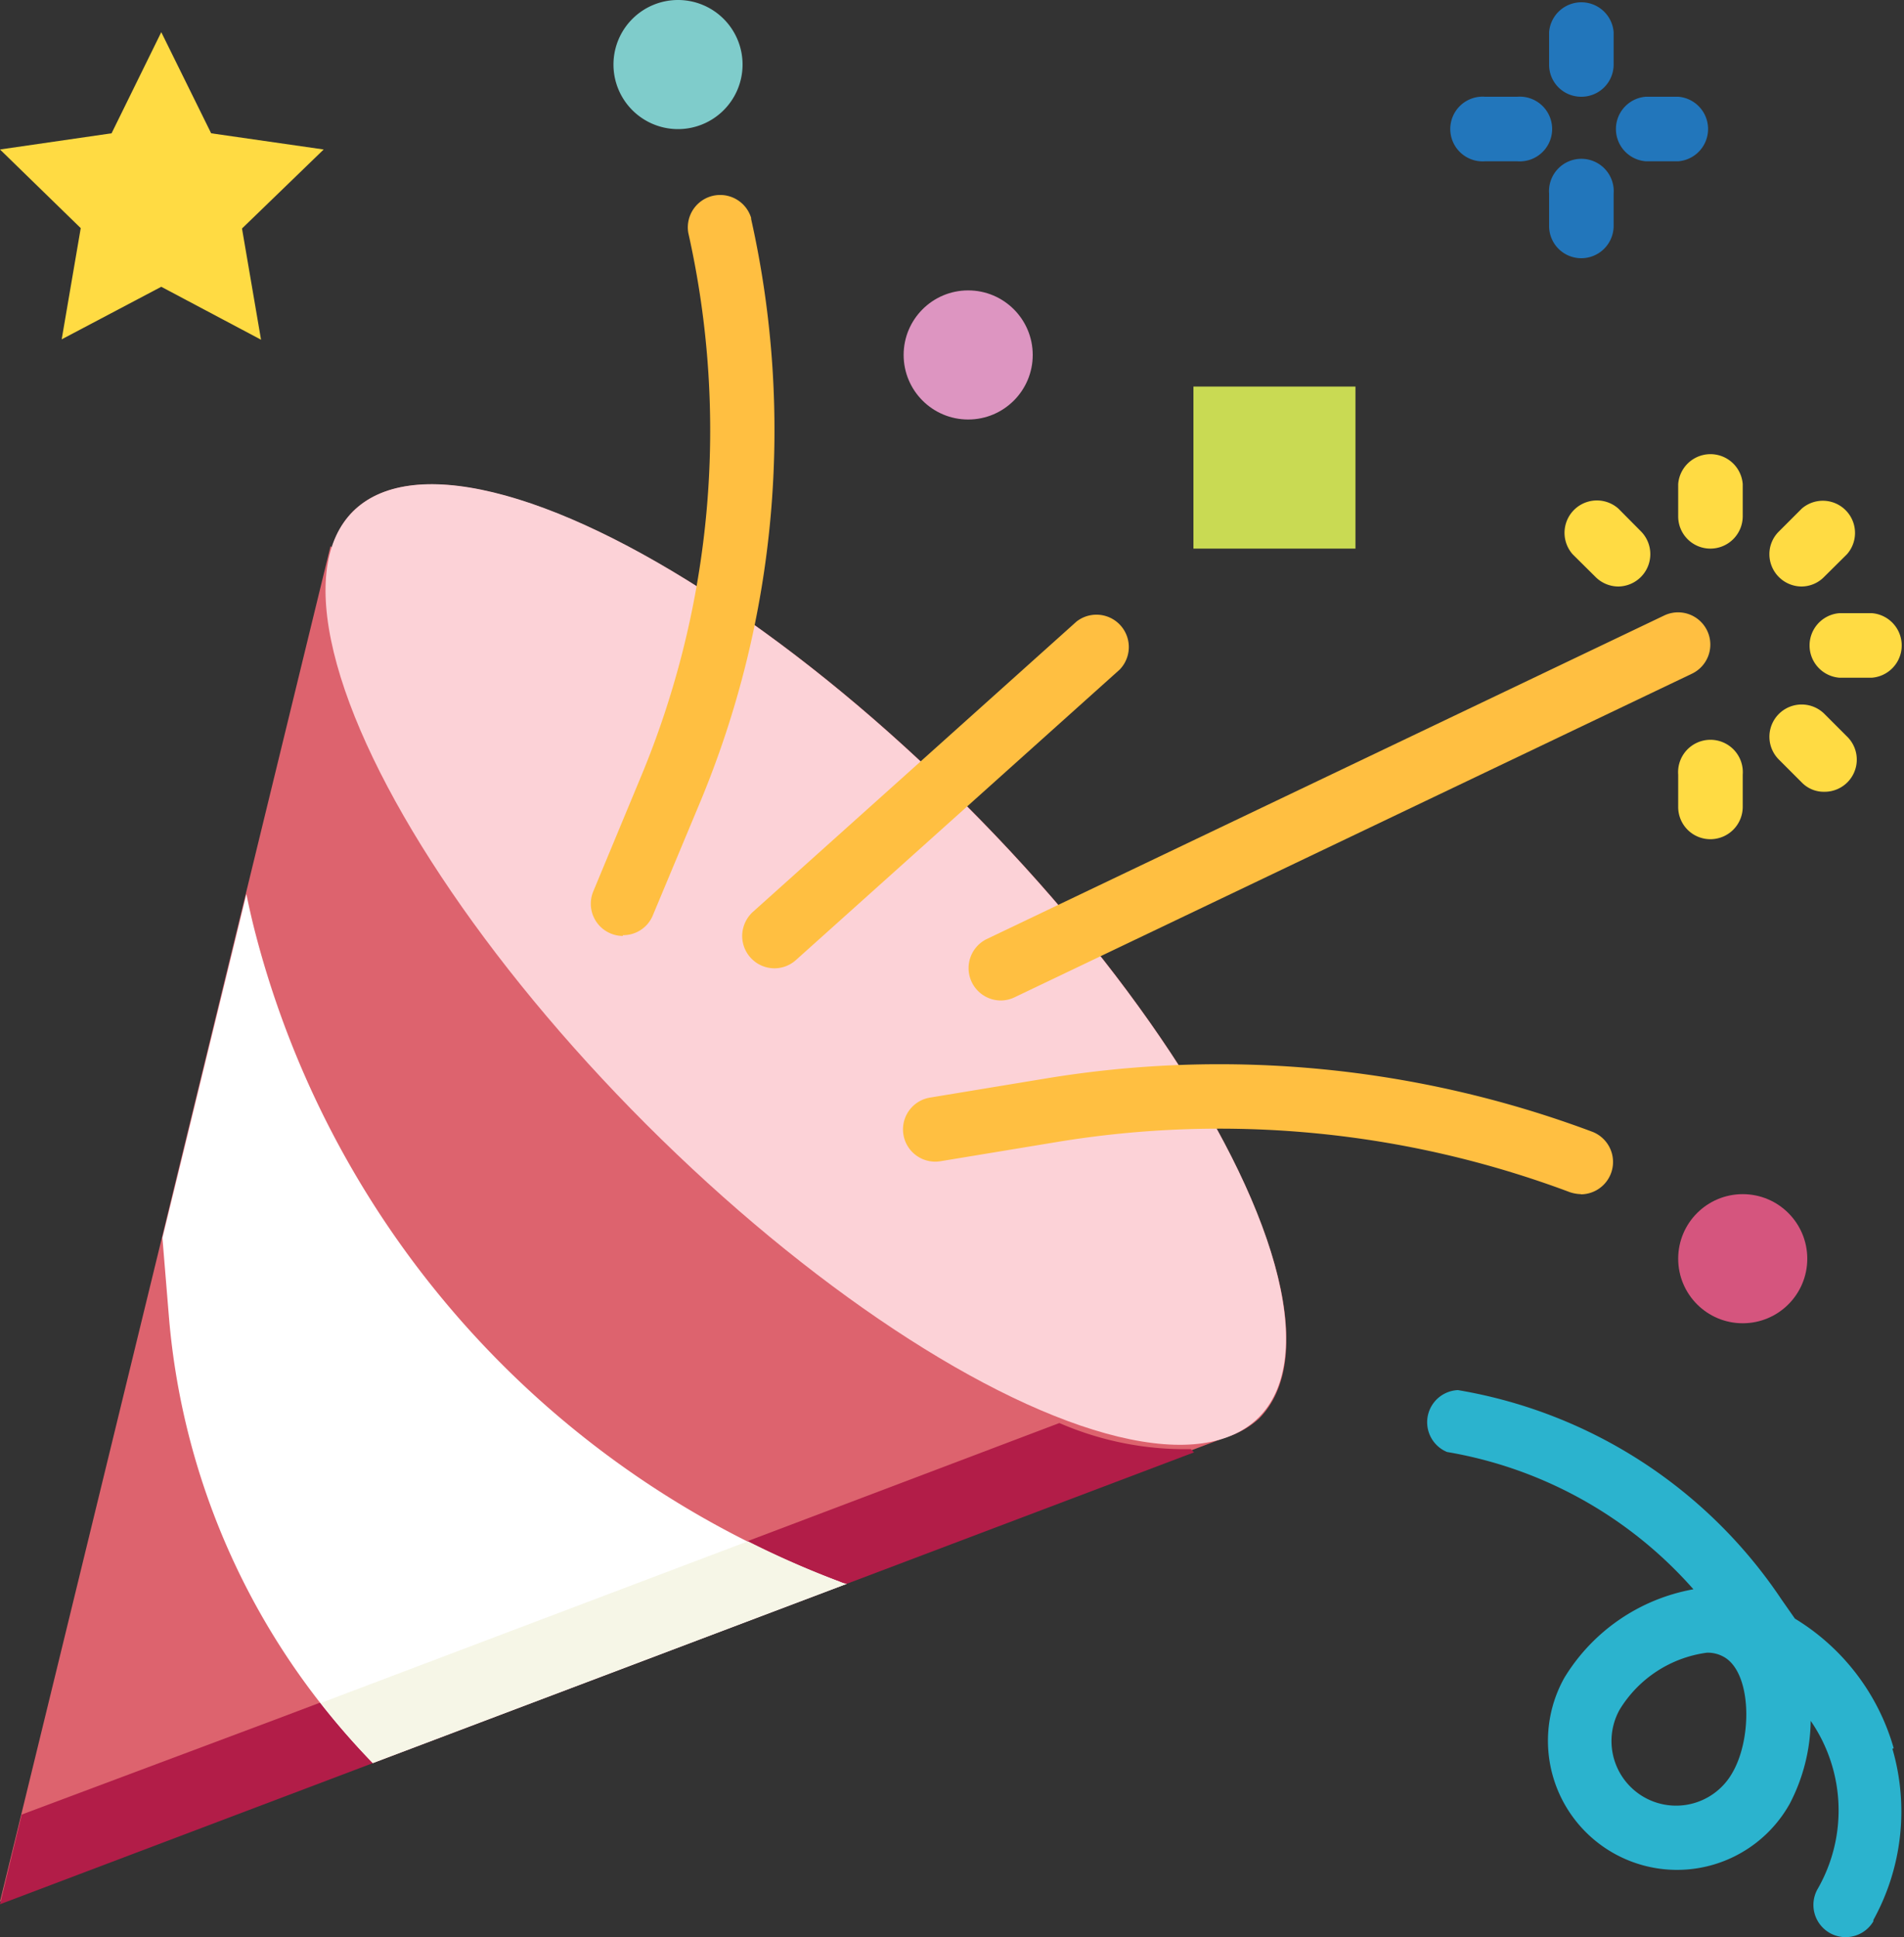
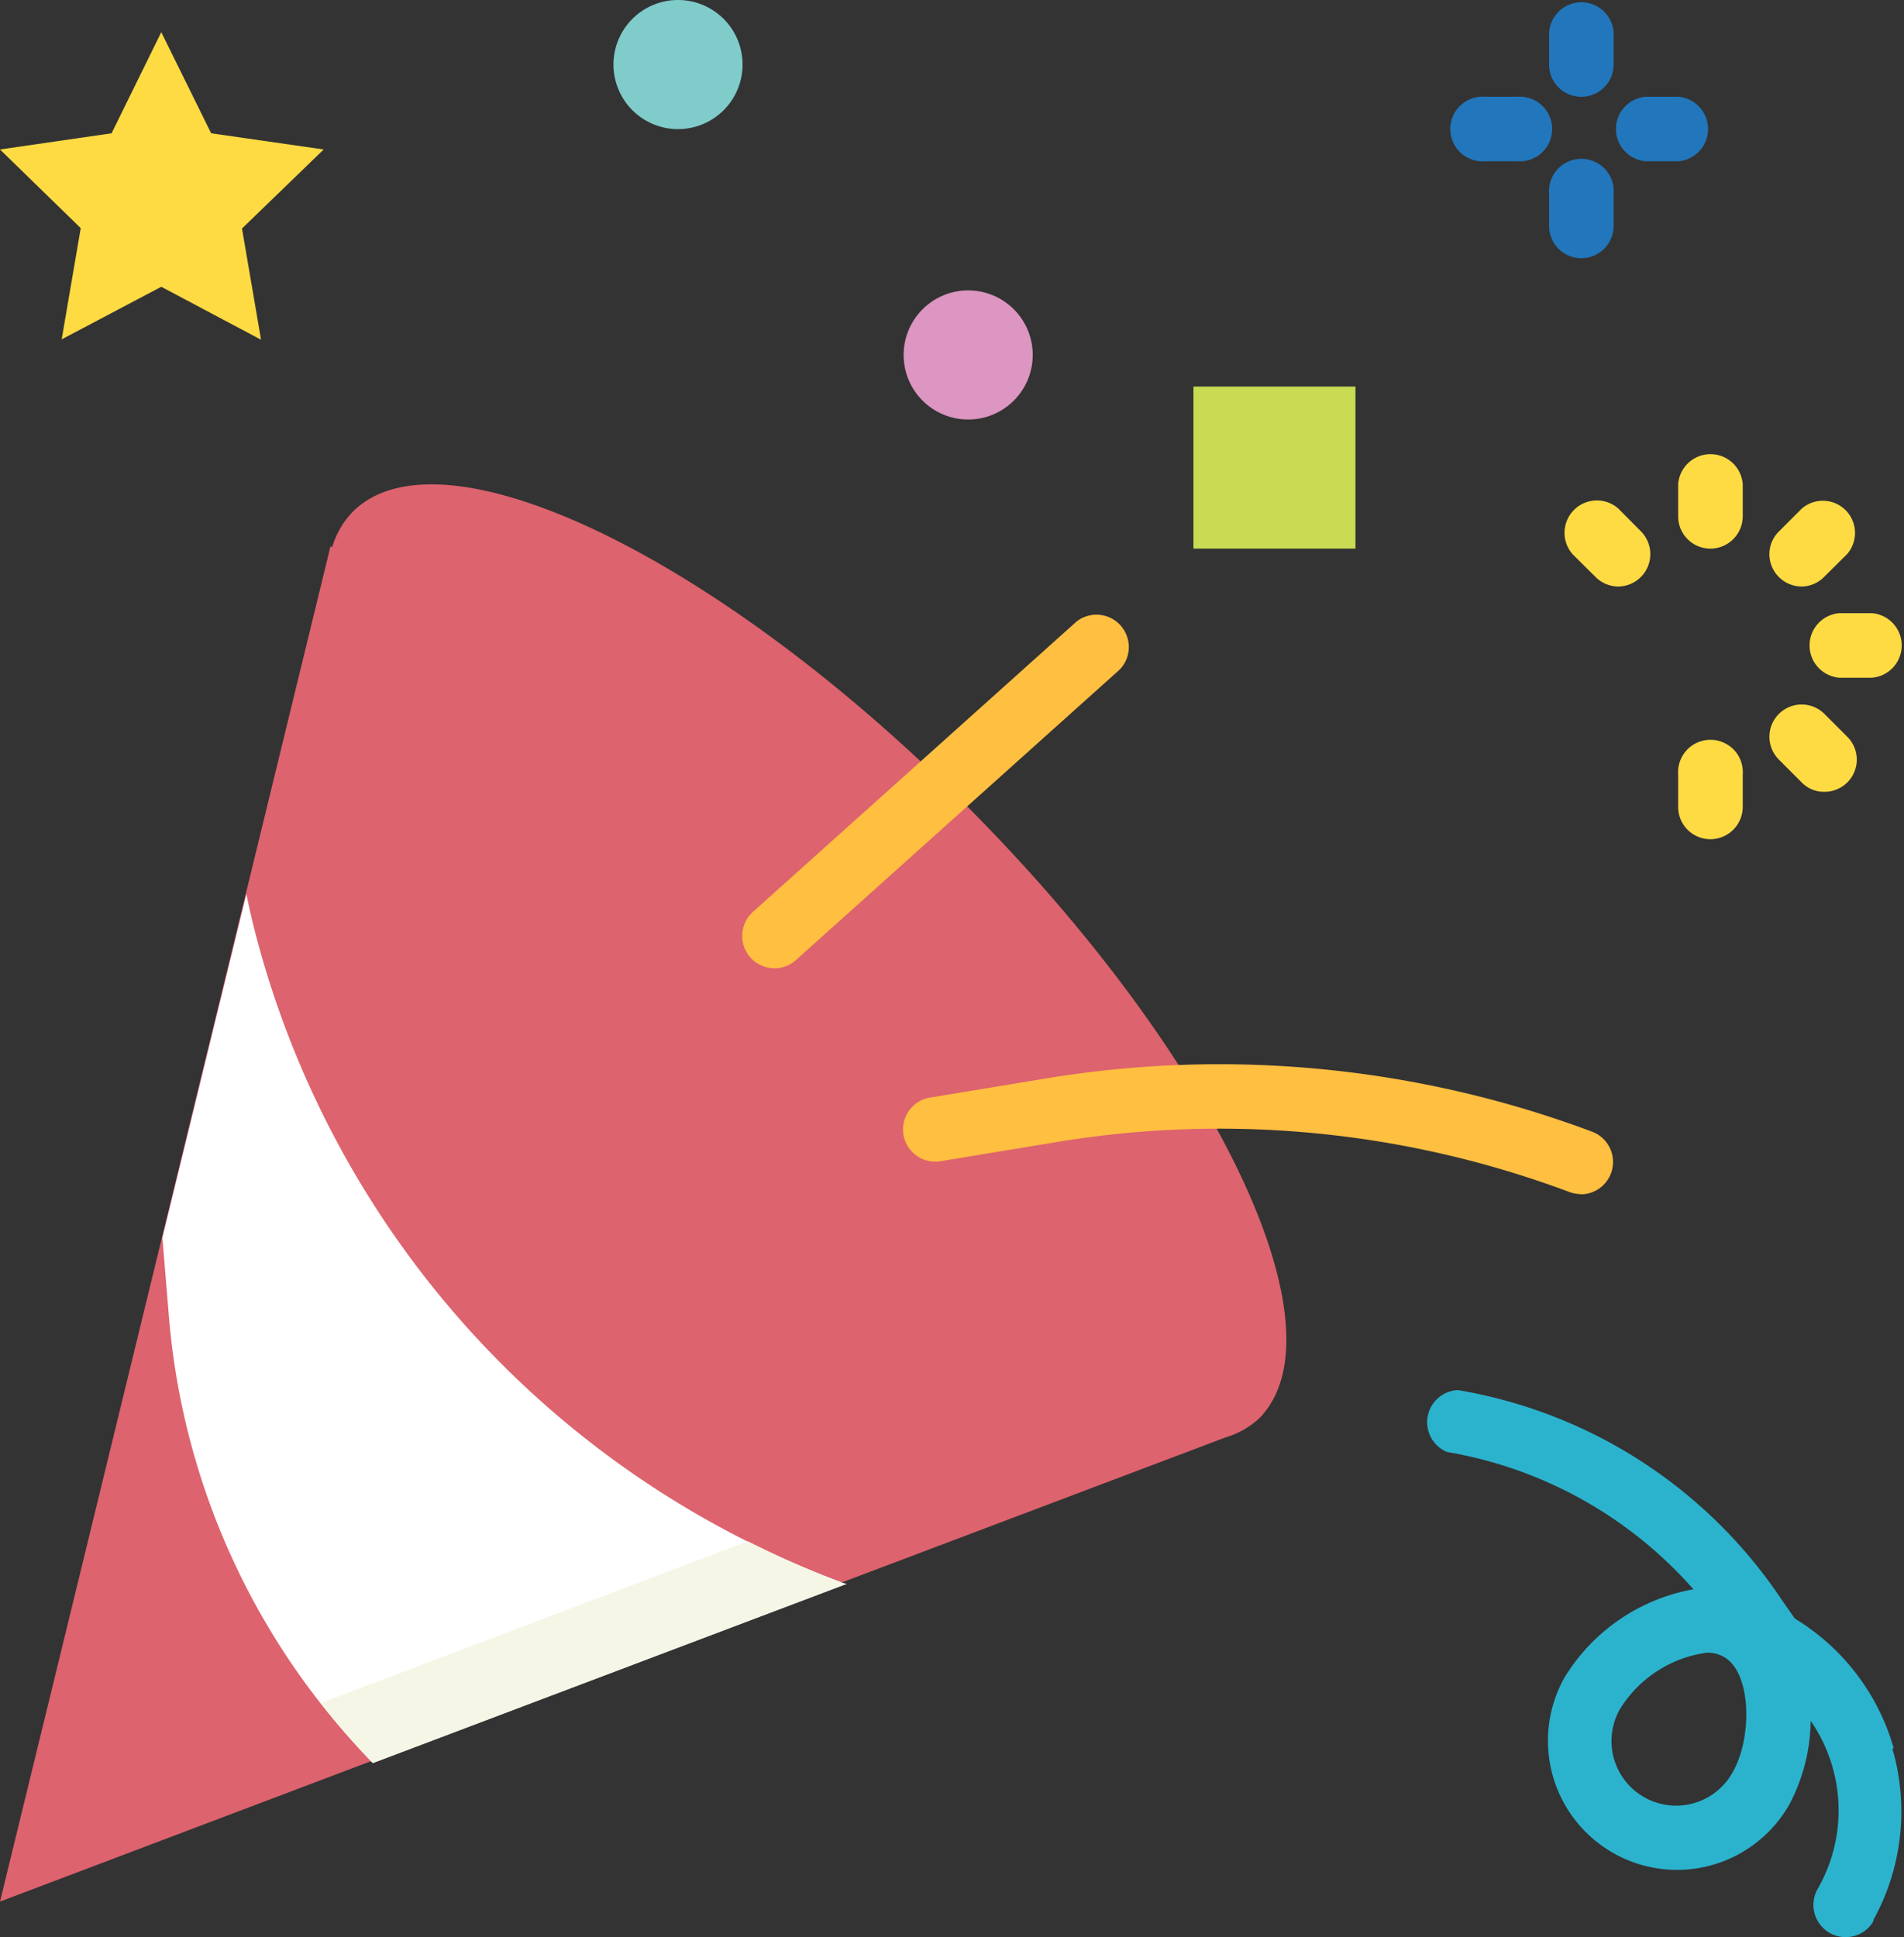
<svg xmlns="http://www.w3.org/2000/svg" viewBox="0 0 100 101.73">
  <rect x="0" y="0" width="100" height="101.73" fill="#333333" stroke="none" />
  <defs>
    <style>.cls-1{fill:#dd636e;}.cls-2{fill:#fcd2d7;}.cls-3{fill:#b21d48;}.cls-4{fill:#ffbf41;}.cls-5{fill:#d5557e;}.cls-6{fill:#dd95c1;}.cls-7{fill:#7fcccb;}.cls-8{fill:#2276bb;}.cls-9{fill:#fff;}.cls-10{fill:#f6f6e7;}.cls-11{fill:#c9da53;}.cls-12{fill:#ffdb43;}.cls-13{fill:#2bb3ce;}</style>
  </defs>
  <g id="Layer_2" data-name="Layer 2">
    <g id="Layer_1-2" data-name="Layer 1">
      <path class="cls-1" d="M50.71,42.26c-13.14-13.13-27.55-20-32.18-15.39a4.57,4.57,0,0,0-1.09,1.88l-.08-.07L12.94,46.81,8.53,64.89,3.31,86.3,0,99.86l19.58-7.41L44.48,83l19.87-7.51,0,0a4.52,4.52,0,0,0,1.78-1C70.74,69.81,63.84,55.4,50.71,42.26Z" />
-       <ellipse class="cls-2" cx="42.32" cy="50.65" rx="11.86" ry="33.64" transform="translate(-23.42 44.76) rotate(-45)" />
-       <path class="cls-3" d="M62.54,76.1a16.55,16.55,0,0,1-6.9-1.37L39.4,80.88,14.49,90.29l-13.35,5L0,100l19.58-7.41,24.9-9.42,18.23-6.9Z" />
      <path class="cls-4" d="M83.05,62.71a2,2,0,0,1-.59-.1,52.41,52.41,0,0,0-27-2.63l-6.06,1a1.69,1.69,0,0,1-.56-3.34l6.06-1a55.88,55.88,0,0,1,28.72,2.79,1.7,1.7,0,0,1-.6,3.29Z" />
-       <path class="cls-4" d="M52.54,52.54a1.7,1.7,0,0,1-.73-3.22l35.6-17a1.69,1.69,0,1,1,1.45,3.06h0l-35.59,17A1.69,1.69,0,0,1,52.54,52.54Z" />
-       <path class="cls-4" d="M32.72,49.15a1.64,1.64,0,0,1-.65-.13,1.69,1.69,0,0,1-.91-2.21h0l2.46-5.92a47.31,47.31,0,0,0,2.53-28.66,1.7,1.7,0,0,1,3.3-.79s0,0,0,.06a50.79,50.79,0,0,1-2.71,30.7l-2.47,5.91a1.68,1.68,0,0,1-1.56,1Z" />
-       <circle class="cls-5" cx="91.53" cy="66.1" r="3.39" />
      <circle class="cls-6" cx="50.85" cy="18.64" r="3.39" />
      <path class="cls-7" d="M35.59,6.78A3.39,3.39,0,1,1,39,3.39,3.39,3.39,0,0,1,35.59,6.78Z" />
      <path class="cls-8" d="M83.05,13.56a1.69,1.69,0,0,1-1.69-1.7V10.17a1.7,1.7,0,1,1,3.39,0v1.69A1.7,1.7,0,0,1,83.05,13.56Z" />
      <path class="cls-8" d="M83.05,5.08a1.68,1.68,0,0,1-1.69-1.69V1.69a1.7,1.7,0,0,1,3.39,0v1.7A1.69,1.69,0,0,1,83.05,5.08Z" />
      <path class="cls-8" d="M88.14,8.47h-1.7a1.7,1.7,0,0,1,0-3.39h1.7a1.7,1.7,0,0,1,0,3.39Z" />
      <path class="cls-8" d="M79.66,8.47H78a1.7,1.7,0,1,1,0-3.39h1.69a1.7,1.7,0,1,1,0,3.39Z" />
      <path class="cls-9" d="M13.45,49.15c-.19-.72-.36-1.46-.51-2.2L8.53,65l.34,4.13A38,38,0,0,0,19.58,92.58l24.9-9.41c-.14,0-.28-.07-.41-.12A49.7,49.7,0,0,1,13.45,49.15Z" />
      <path class="cls-10" d="M44.48,83.17c-.14,0-.28-.07-.41-.12a49.72,49.72,0,0,1-4.79-2.11L16.85,89.43a37.25,37.25,0,0,0,2.73,3.16Z" />
      <path class="cls-11" d="M71.19,20.3v8.51H62.68V20.3Z" />
      <path class="cls-4" d="M40.68,50.85a1.7,1.7,0,0,1-1.7-1.7,1.72,1.72,0,0,1,.56-1.26l17-15.25a1.7,1.7,0,0,1,2.27,2.52L41.81,50.41a1.69,1.69,0,0,1-1.13.44Z" />
      <path class="cls-12" d="M89.83,44.07a1.69,1.69,0,0,1-1.69-1.7V40.68a1.7,1.7,0,1,1,3.39,0v1.69A1.7,1.7,0,0,1,89.83,44.07Z" />
      <path class="cls-12" d="M95.82,41.58a1.61,1.61,0,0,1-1.19-.49l-1.2-1.2a1.69,1.69,0,0,1,2.39-2.4l1.2,1.2a1.69,1.69,0,0,1-1.2,2.89Z" />
      <path class="cls-12" d="M98.31,35.59h-1.7a1.7,1.7,0,0,1,0-3.39h1.7a1.7,1.7,0,0,1,0,3.39Z" />
      <path class="cls-12" d="M94.63,30.8a1.7,1.7,0,0,1-1.7-1.7,1.67,1.67,0,0,1,.5-1.19l1.2-1.2A1.69,1.69,0,0,1,97,29.11l-1.2,1.19a1.67,1.67,0,0,1-1.19.5Z" />
      <path class="cls-12" d="M89.83,28.81a1.69,1.69,0,0,1-1.69-1.69v-1.7a1.7,1.7,0,0,1,3.39,0v1.7A1.7,1.7,0,0,1,89.83,28.81Z" />
      <path class="cls-12" d="M85,30.8a1.7,1.7,0,0,1-1.2-.5l-1.2-1.19a1.7,1.7,0,0,1,2.4-2.4l1.19,1.2A1.7,1.7,0,0,1,85,30.8Z" />
      <path class="cls-12" d="M8.47,1.69,11.09,7,17,7.85,12.71,12l1,5.84L8.47,15.06,3.24,17.82l1-5.84L0,7.85,5.86,7Z" />
      <path class="cls-13" d="M99.46,91.81A11.72,11.72,0,0,0,94.27,85l-.7-1a25.53,25.53,0,0,0-17-11A1.69,1.69,0,0,0,76,76.25a22.17,22.17,0,0,1,12.94,7.21,10,10,0,0,0-6.78,4.65A6.78,6.78,0,1,0,94,94.72a9.67,9.67,0,0,0,1.1-4.35,8.28,8.28,0,0,1,.38,8.8,1.69,1.69,0,1,0,2.91,1.73l0-.07a11.79,11.79,0,0,0,1-9ZM91,93.07a3.39,3.39,0,1,1-5.94-3.28l0,0a6.35,6.35,0,0,1,4.59-3,1.72,1.72,0,0,1,.85.2C92,87.77,92.05,91.24,91,93.07Z" />
    </g>
  </g>
</svg>